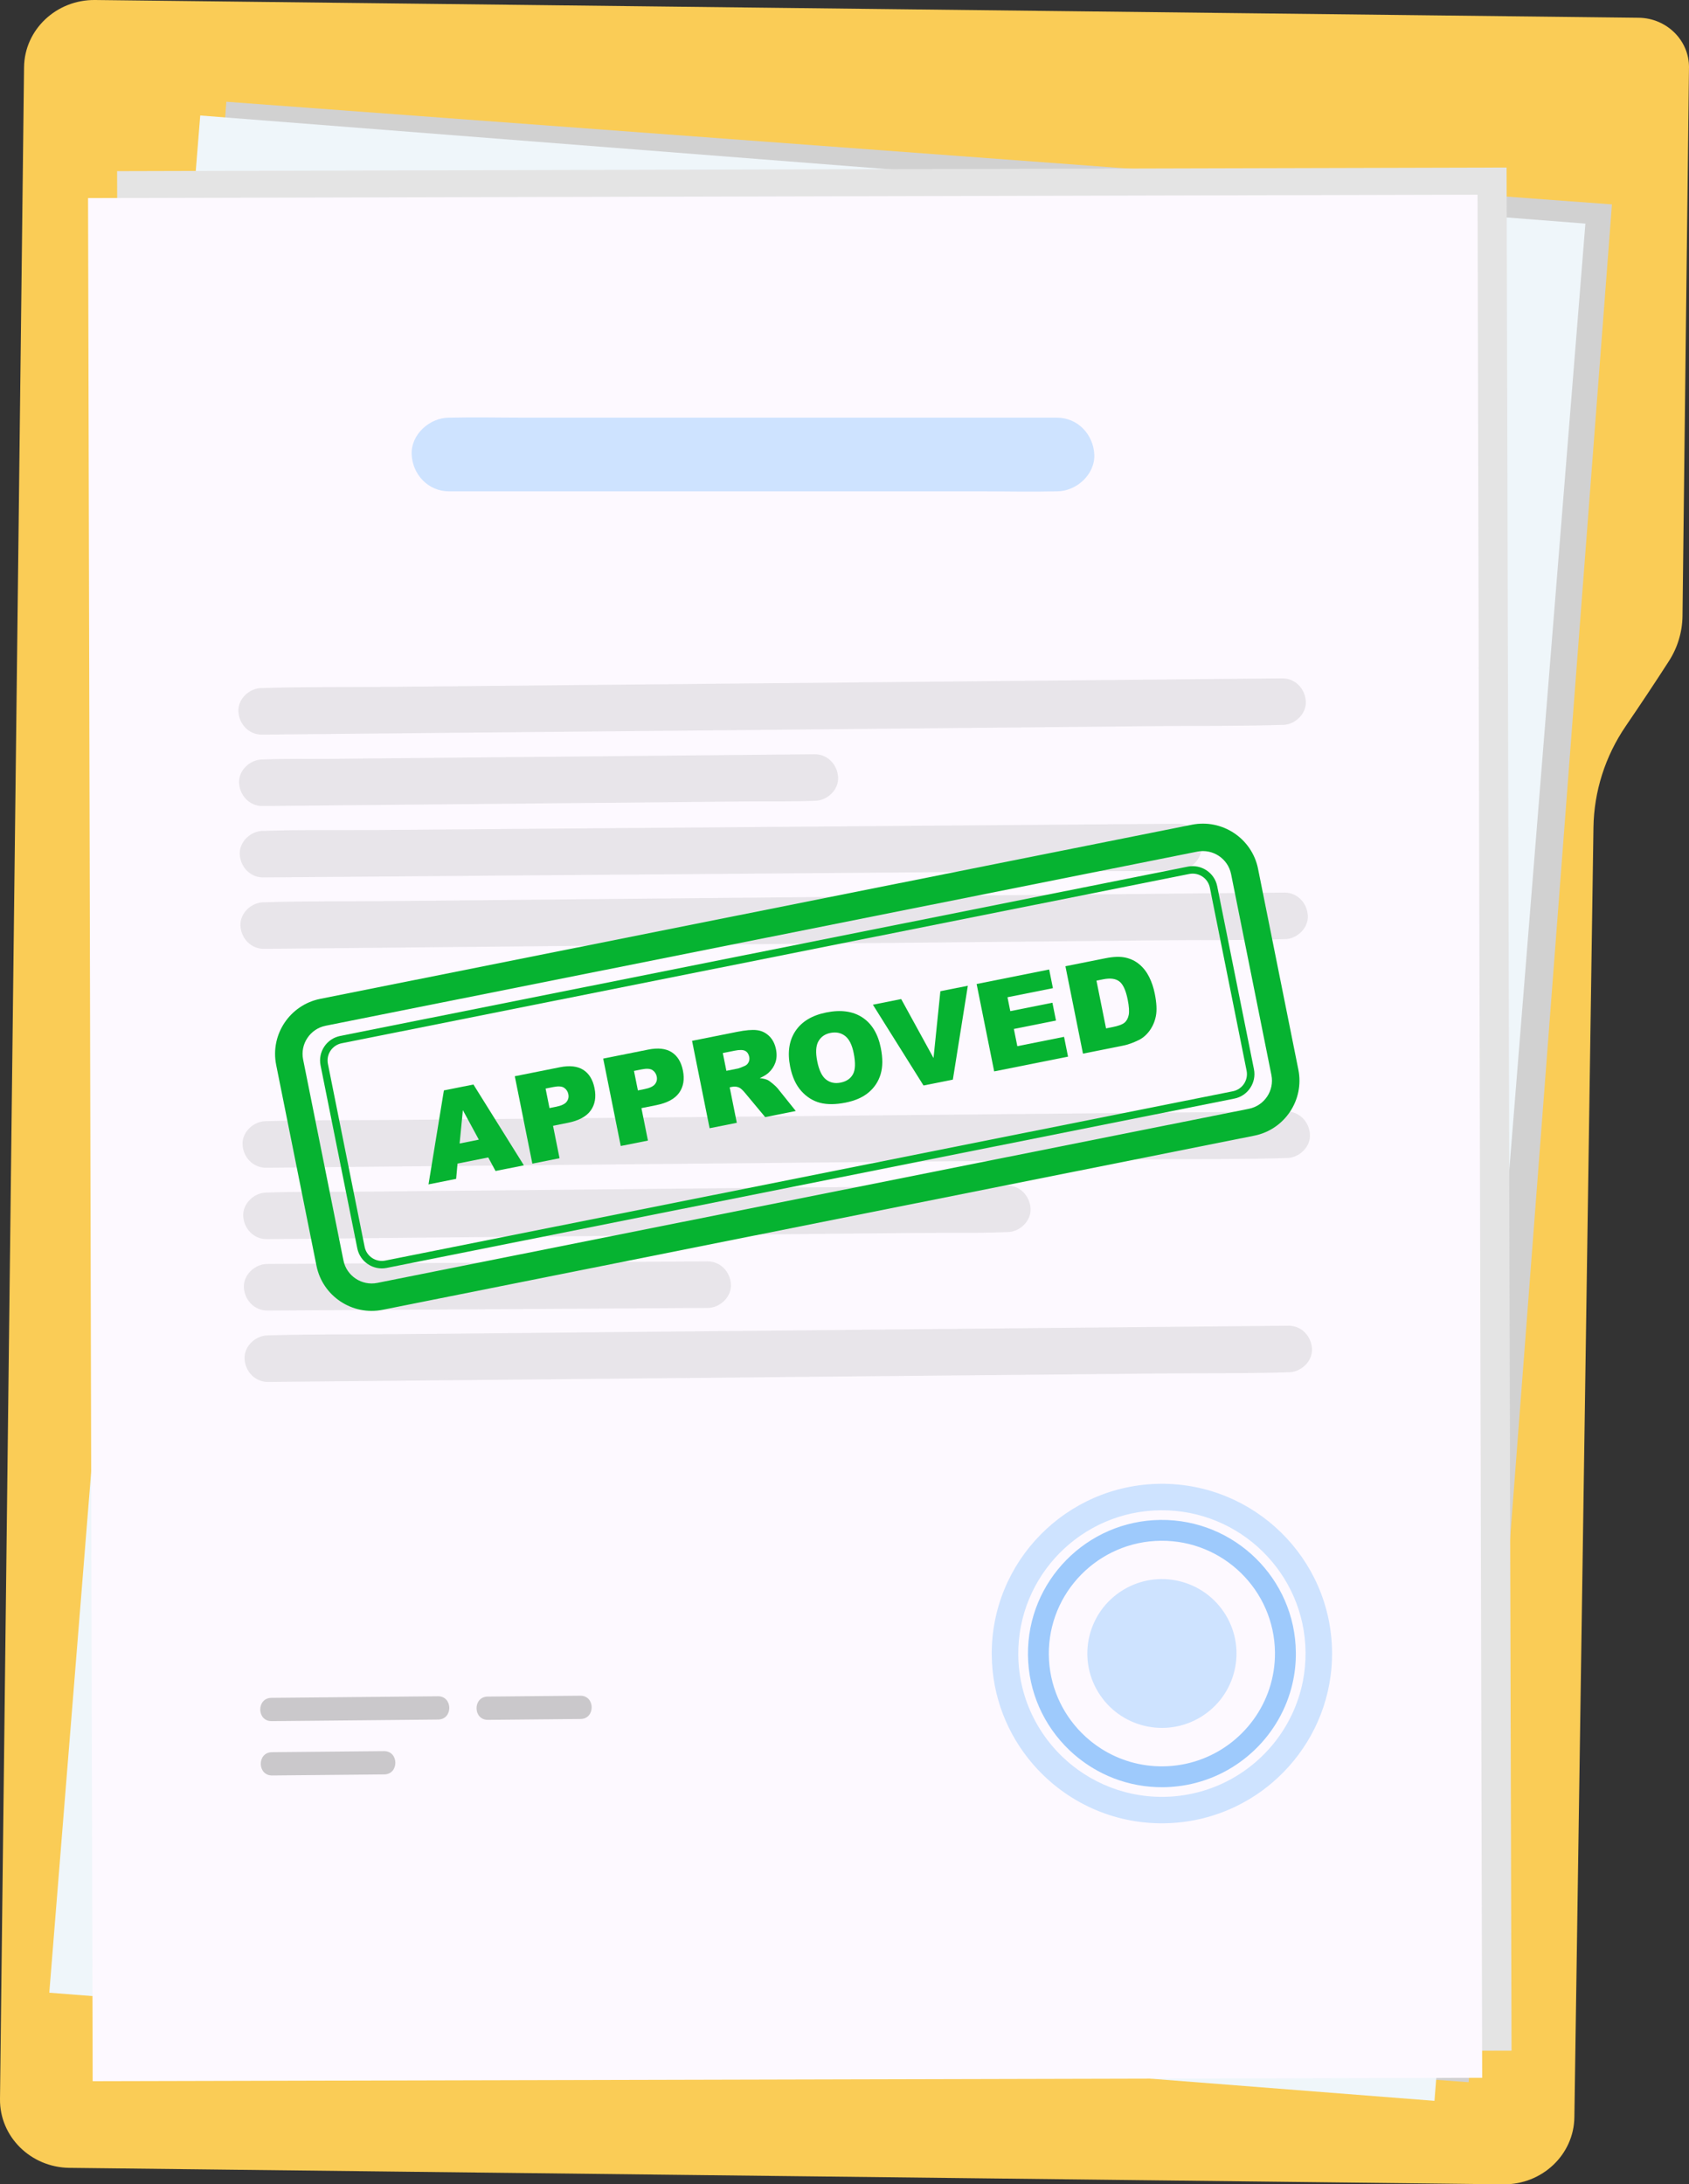
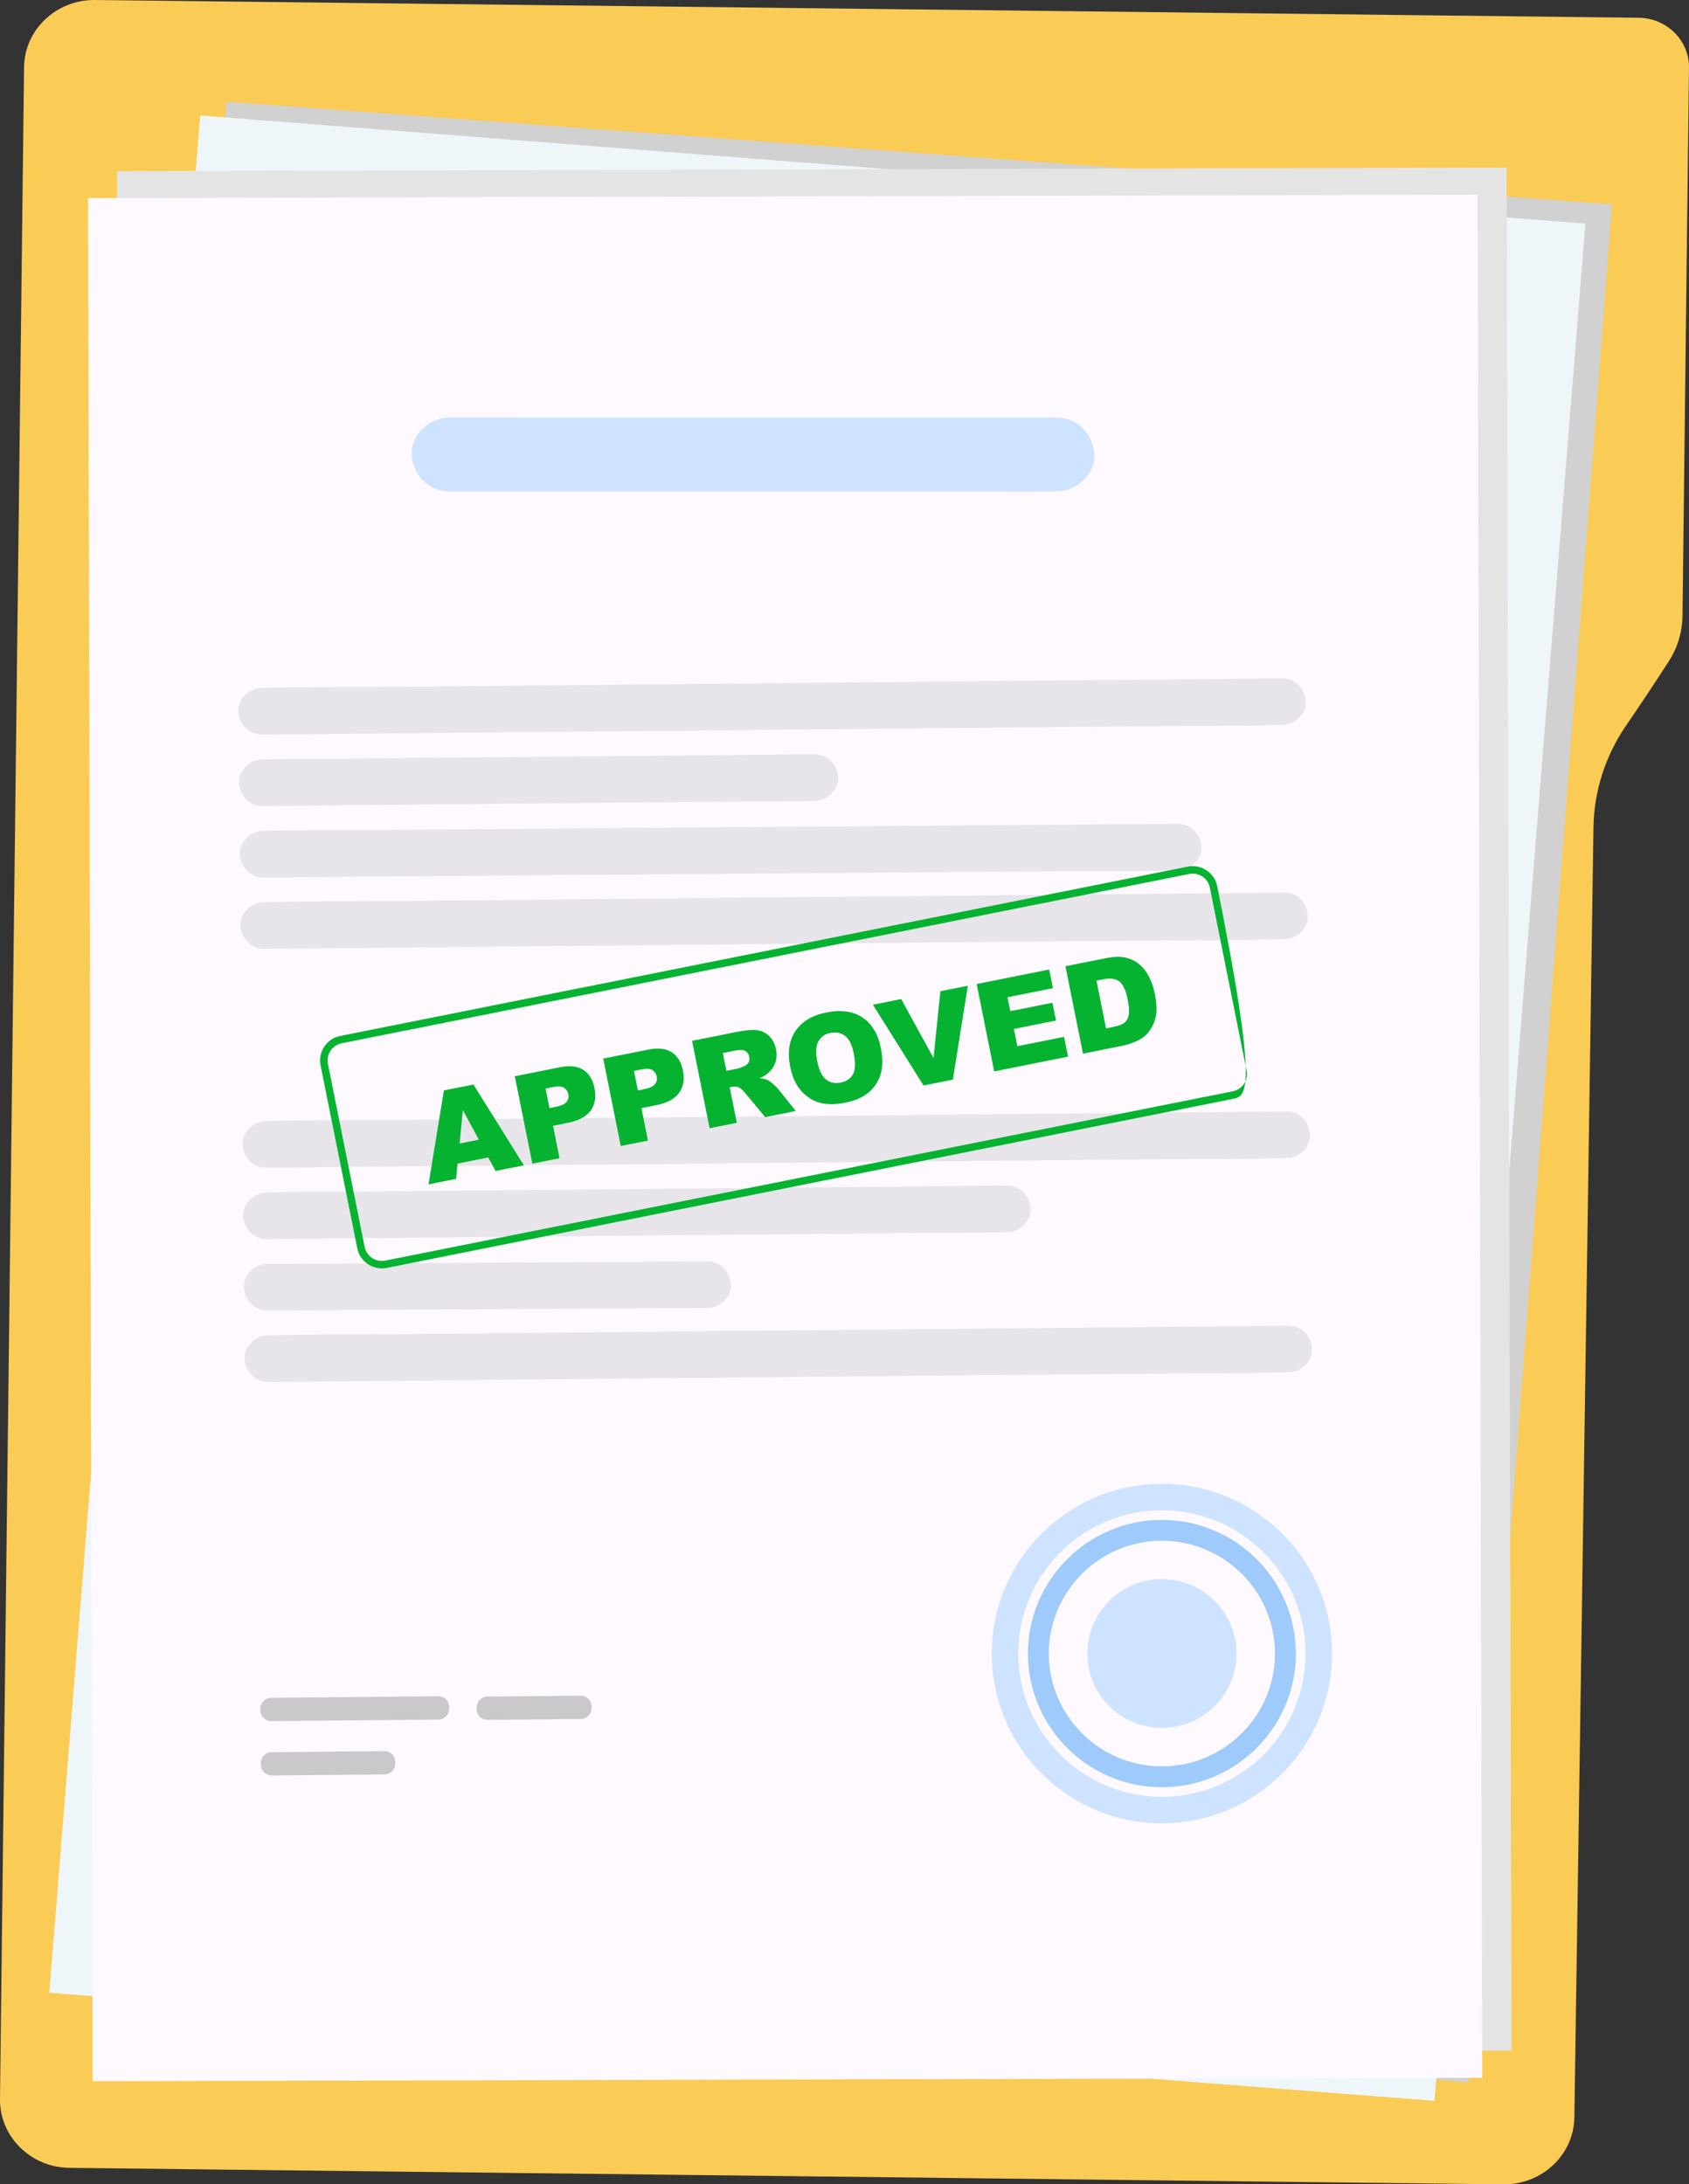
<svg xmlns="http://www.w3.org/2000/svg" width="157" height="203" viewBox="0 0 157 203" fill="none">
  <rect x="0" y="0" width="157" height="203" fill="#333333" stroke="none" />
  <g clip-path="url(#clip0_1111_11786)">
    <path d="M157 6.294C157.03 3.759 154.931 1.679 152.312 1.649L142.124 1.531L141.375 1.523L8.843 0C5.236 -0.041 2.278 2.756 2.236 6.246L0 195.073C-0.041 198.564 2.85 201.428 6.457 201.469L139.738 203C143.345 203.041 146.303 200.246 146.345 196.755L148.119 76.898C148.168 73.547 149.211 70.279 151.119 67.483C152.475 65.496 153.838 63.452 155.129 61.445C155.941 60.183 156.379 58.73 156.396 57.243L156.998 6.294H157Z" fill="#FACC56" />
    <g style="mix-blend-mode:multiply">
      <path d="M21.041 9.456L7.719 183.97L136.515 193.51L149.837 18.996L21.041 9.456Z" fill="#D1D1D1" />
    </g>
    <path d="M18.612 10.733L147.369 20.781L133.339 195.241L4.582 185.193L18.612 10.733Z" fill="#EFF6FA" />
    <g style="mix-blend-mode:multiply">
      <path d="M140.045 15.569L10.885 15.906L11.344 190.912L140.504 190.575L140.045 15.569Z" fill="#E4E4E4" />
    </g>
    <path d="M137.346 18.095L8.186 18.41L8.614 193.416L137.775 193.101L137.346 18.095Z" fill="#FDF9FF" />
    <path d="M123.82 153.522C123.737 144.824 116.575 137.815 107.854 137.897C99.133 137.98 92.104 145.125 92.188 153.823C92.226 157.676 93.65 161.198 95.987 163.919C96.059 164.004 96.134 164.089 96.209 164.172C99.141 167.447 103.418 169.494 108.155 169.448C111.353 169.418 114.323 168.438 116.798 166.78C117.017 166.633 117.233 166.481 117.444 166.324C117.72 166.118 117.987 165.904 118.25 165.681C121.155 163.212 123.153 159.716 123.682 155.769C123.723 155.471 123.753 155.173 123.776 154.871C123.806 154.489 123.819 154.103 123.821 153.713C123.821 153.648 123.821 153.585 123.82 153.521V153.522ZM112.952 166.042C112.952 166.042 112.949 166.043 112.948 166.042C112.818 166.094 112.69 166.145 112.558 166.191H112.557C112.119 166.351 111.671 166.488 111.213 166.6H111.208C110.22 166.845 109.191 166.98 108.132 166.99C107.136 167 106.17 166.899 105.236 166.701C105.235 166.702 105.233 166.702 105.232 166.701C103.39 166.311 101.684 165.54 100.207 164.477C100.072 164.38 99.94 164.281 99.81 164.178C96.707 161.767 94.693 158.019 94.654 153.8C94.584 146.457 100.516 140.427 107.877 140.357C115.239 140.286 121.287 146.203 121.356 153.546C121.364 154.459 121.28 155.352 121.112 156.216C120.242 160.692 117.113 164.381 112.953 166.043L112.952 166.042Z" fill="#CEE3FF" />
    <path d="M120.454 153.556C120.388 146.707 114.75 141.189 107.885 141.254C101.019 141.32 95.487 146.944 95.553 153.793C95.586 157.264 97.051 160.392 99.38 162.626C99.421 162.666 99.46 162.702 99.501 162.741H99.502C100.377 163.558 101.371 164.251 102.453 164.791C102.807 164.97 103.172 165.129 103.546 165.273C103.546 165.274 103.547 165.274 103.549 165.274C104.968 165.818 106.512 166.11 108.123 166.094C108.589 166.09 109.05 166.059 109.502 166.003H109.503C109.503 166.003 109.504 166.004 109.506 166.003C109.506 166.003 109.507 166.003 109.509 166.003C109.779 165.971 110.045 165.931 110.31 165.881C115.18 164.969 119.051 161.221 120.146 156.442C120.359 155.515 120.466 154.548 120.456 153.557L120.454 153.556ZM108.104 164.156C105.998 164.175 104.03 163.575 102.374 162.523C101.707 162.1 101.092 161.605 100.539 161.046C100.538 161.046 100.538 161.045 100.538 161.045C98.68 159.174 97.52 156.608 97.493 153.773C97.438 147.992 102.108 143.245 107.903 143.19C113.698 143.134 118.457 147.793 118.514 153.573C118.525 154.749 118.341 155.882 117.99 156.94C116.621 161.089 112.719 164.112 108.103 164.155L108.104 164.156Z" fill="#9ECAFC" />
    <path d="M111.909 159.382C115.073 157.231 115.89 152.93 113.734 149.774C111.578 146.618 107.266 145.803 104.102 147.954C100.938 150.104 100.121 154.405 102.277 157.561C104.432 160.717 108.745 161.532 111.909 159.382Z" fill="#CEE3FF" />
    <g style="mix-blend-mode:multiply" opacity="0.19">
      <path d="M24.349 68.273C27.492 68.243 30.634 68.213 33.777 68.183C41.325 68.111 48.873 68.039 56.42 67.968C65.554 67.881 74.688 67.794 83.822 67.708C91.722 67.633 99.622 67.558 107.523 67.482C111.367 67.446 115.223 67.496 119.065 67.373C119.12 67.371 119.176 67.372 119.232 67.371C120.366 67.36 121.444 66.355 121.381 65.186C121.316 64.014 120.407 63.031 119.19 63.043C116.048 63.072 112.905 63.103 109.763 63.133C102.215 63.204 94.667 63.276 87.119 63.348C77.986 63.435 68.851 63.521 59.718 63.608C51.818 63.683 43.917 63.757 36.016 63.833C32.172 63.87 28.317 63.819 24.475 63.942C24.419 63.944 24.363 63.943 24.308 63.944C23.173 63.955 22.096 64.961 22.159 66.129C22.223 67.301 23.133 68.284 24.349 68.273Z" fill="#919191" />
      <path d="M24.412 74.909C26.113 74.894 27.813 74.877 29.514 74.861C33.599 74.823 37.683 74.784 41.768 74.745C46.711 74.698 51.653 74.652 56.596 74.605C60.871 74.564 65.147 74.524 69.422 74.482C71.5 74.463 73.591 74.511 75.668 74.423C75.698 74.422 75.728 74.423 75.758 74.423C76.893 74.412 77.97 73.407 77.907 72.239C77.843 71.067 76.933 70.083 75.717 70.095C74.016 70.111 72.316 70.128 70.615 70.143C66.53 70.182 62.445 70.221 58.361 70.26C53.417 70.307 48.475 70.353 43.532 70.4C39.257 70.441 34.982 70.482 30.707 70.522C28.629 70.542 26.537 70.494 24.46 70.581C24.43 70.582 24.4 70.581 24.37 70.581C23.236 70.592 22.158 71.598 22.221 72.766C22.285 73.938 23.195 74.921 24.412 74.909Z" fill="#919191" />
      <path d="M24.476 81.545C27.315 81.524 30.152 81.501 32.991 81.48C39.755 81.426 46.517 81.374 53.281 81.321C61.454 81.257 69.628 81.193 77.802 81.13C84.889 81.075 91.975 81.02 99.061 80.965C102.497 80.938 105.947 81.001 109.382 80.884C109.429 80.882 109.476 80.884 109.524 80.883C110.658 80.874 111.736 79.865 111.673 78.698C111.608 77.524 110.699 76.545 109.482 76.555C106.644 76.577 103.806 76.599 100.967 76.621C94.204 76.674 87.441 76.726 80.678 76.779C72.504 76.843 64.33 76.907 56.157 76.97C49.071 77.025 41.983 77.081 34.897 77.136C31.462 77.162 28.011 77.099 24.577 77.216C24.529 77.218 24.482 77.216 24.435 77.217C23.3 77.226 22.223 78.235 22.286 79.402C22.35 80.576 23.26 81.555 24.476 81.545Z" fill="#919191" />
      <path d="M24.539 88.181C27.681 88.152 30.824 88.121 33.966 88.092C41.514 88.02 49.062 87.948 56.61 87.876C65.743 87.79 74.878 87.703 84.011 87.617C91.911 87.542 99.811 87.467 107.712 87.391C111.556 87.355 115.412 87.405 119.254 87.282C119.31 87.28 119.366 87.281 119.421 87.28C120.556 87.269 121.633 86.263 121.57 85.095C121.506 83.923 120.596 82.94 119.38 82.952C116.237 82.981 113.095 83.012 109.952 83.041C102.404 83.113 94.856 83.185 87.308 83.256C78.175 83.343 69.041 83.429 59.907 83.516C52.007 83.591 44.107 83.665 36.206 83.741C32.362 83.777 28.506 83.727 24.664 83.85C24.609 83.852 24.552 83.851 24.497 83.852C23.363 83.863 22.285 84.869 22.348 86.037C22.413 87.209 23.322 88.192 24.539 88.18V88.181Z" fill="#919191" />
    </g>
    <g opacity="0.47">
      <path d="M25.25 159.954C29.767 159.91 34.283 159.868 38.8 159.825C39.443 159.819 40.084 159.813 40.726 159.806C42.122 159.793 42.104 157.629 40.706 157.642C36.189 157.685 31.672 157.727 27.155 157.771C26.513 157.777 25.871 157.783 25.229 157.789C23.833 157.802 23.852 159.966 25.25 159.954Z" fill="#919191" />
      <path d="M45.355 159.835C48.223 159.808 51.093 159.781 53.961 159.754C55.357 159.741 55.338 157.577 53.94 157.59C51.072 157.617 48.203 157.644 45.334 157.671C43.938 157.684 43.957 159.848 45.355 159.835Z" fill="#919191" />
    </g>
    <g opacity="0.47">
      <path d="M25.299 165.003C28.77 164.971 32.242 164.937 35.713 164.905C37.109 164.892 37.09 162.728 35.692 162.741C32.221 162.773 28.75 162.806 25.278 162.839C23.882 162.852 23.9 165.016 25.299 165.003Z" fill="#919191" />
    </g>
    <g style="mix-blend-mode:multiply" opacity="0.19">
      <path d="M24.735 108.523C27.878 108.494 31.02 108.463 34.163 108.434C41.71 108.362 49.258 108.29 56.806 108.219C65.939 108.133 75.074 108.046 84.207 107.959C92.108 107.885 100.008 107.81 107.909 107.734C111.753 107.698 115.609 107.748 119.451 107.625C119.506 107.623 119.562 107.624 119.617 107.623C120.752 107.612 121.829 106.606 121.766 105.438C121.702 104.266 120.792 103.283 119.576 103.295C116.433 103.324 113.291 103.355 110.148 103.384C102.601 103.456 95.053 103.528 87.505 103.6C78.371 103.686 69.237 103.773 60.103 103.859C52.203 103.934 44.303 104.009 36.403 104.085C32.559 104.121 28.703 104.071 24.861 104.194C24.806 104.196 24.75 104.195 24.695 104.196C23.56 104.207 22.483 105.213 22.546 106.381C22.61 107.553 23.519 108.536 24.736 108.524L24.735 108.523Z" fill="#919191" />
      <path d="M24.799 115.159C27.085 115.138 29.37 115.116 31.656 115.094C37.144 115.042 42.632 114.99 48.12 114.938C54.733 114.875 61.346 114.812 67.96 114.75C73.697 114.696 79.435 114.641 85.173 114.586C87.954 114.56 90.751 114.617 93.531 114.507C93.569 114.505 93.608 114.507 93.646 114.506C94.781 114.495 95.858 113.489 95.795 112.321C95.731 111.149 94.821 110.166 93.605 110.178C91.319 110.199 89.034 110.221 86.747 110.242C81.26 110.295 75.771 110.347 70.283 110.399C63.67 110.462 57.057 110.525 50.444 110.587C44.705 110.641 38.968 110.696 33.23 110.75C30.449 110.777 27.652 110.72 24.872 110.83C24.834 110.832 24.796 110.83 24.757 110.831C23.622 110.842 22.545 111.848 22.608 113.016C22.672 114.188 23.582 115.171 24.799 115.159Z" fill="#919191" />
      <path d="M24.861 121.796C29.48 121.769 34.098 121.741 38.718 121.713C46.069 121.669 53.421 121.626 60.773 121.582C62.447 121.572 64.122 121.562 65.795 121.552C66.93 121.545 68.007 120.533 67.944 119.367C67.88 118.192 66.97 117.217 65.754 117.224C61.135 117.251 56.517 117.279 51.897 117.307C44.546 117.351 37.194 117.394 29.842 117.438C28.167 117.448 26.493 117.458 24.82 117.468C23.685 117.475 22.608 118.488 22.671 119.653C22.735 120.828 23.644 121.803 24.861 121.796Z" fill="#919191" />
      <path d="M24.924 128.432C28.066 128.403 31.209 128.372 34.351 128.343C41.899 128.271 49.447 128.199 56.995 128.128C66.128 128.041 75.263 127.955 84.396 127.868C92.296 127.793 100.196 127.719 108.097 127.643C111.941 127.606 115.797 127.657 119.639 127.534C119.694 127.532 119.751 127.533 119.806 127.532C120.941 127.521 122.018 126.515 121.955 125.347C121.891 124.175 120.981 123.192 119.764 123.203C116.622 123.233 113.479 123.263 110.337 123.293C102.789 123.365 95.241 123.437 87.693 123.508C78.56 123.594 69.425 123.681 60.292 123.767C52.392 123.842 44.492 123.917 36.591 123.993C32.747 124.029 28.891 123.979 25.049 124.102C24.994 124.104 24.937 124.103 24.882 124.104C23.747 124.115 22.67 125.12 22.733 126.289C22.797 127.461 23.707 128.444 24.924 128.432Z" fill="#919191" />
    </g>
    <path d="M41.743 45.664H91.261C93.553 45.664 95.853 45.719 98.145 45.664C98.177 45.664 98.21 45.664 98.241 45.664C100.06 45.664 101.802 44.089 101.718 42.24C101.633 40.385 100.191 38.815 98.241 38.815H48.724C46.432 38.815 44.131 38.76 41.839 38.815C41.808 38.815 41.775 38.815 41.743 38.815C39.925 38.815 38.183 40.39 38.267 42.24C38.351 44.096 39.794 45.664 41.743 45.664Z" fill="#CEE3FF" />
    <path d="M45.385 107.567L42.529 108.137L42.401 109.558L39.832 110.07L41.262 101.337L44.007 100.789L48.697 108.3L46.062 108.826L45.385 107.567ZM44.511 105.914L43.026 103.174L42.723 106.271L44.511 105.913V105.914Z" fill="#06B331" />
    <path d="M47.855 100.02L52.037 99.185C52.948 99.003 53.674 99.082 54.214 99.424C54.754 99.766 55.104 100.335 55.264 101.133C55.429 101.953 55.311 102.644 54.909 103.204C54.508 103.765 53.799 104.146 52.785 104.349L51.407 104.624L52.012 107.638L49.484 108.143L47.853 100.021L47.855 100.02ZM51.077 102.979L51.694 102.856C52.179 102.759 52.503 102.607 52.665 102.399C52.828 102.191 52.883 101.957 52.83 101.694C52.779 101.439 52.651 101.241 52.444 101.097C52.238 100.953 51.9 100.929 51.43 101.023L50.714 101.166L51.078 102.978L51.077 102.979Z" fill="#06B331" />
    <path d="M56.071 98.38L60.254 97.544C61.164 97.362 61.891 97.442 62.43 97.783C62.971 98.125 63.321 98.695 63.481 99.493C63.646 100.313 63.527 101.004 63.126 101.563C62.724 102.124 62.016 102.505 61.002 102.708L59.624 102.984L60.229 105.998L57.701 106.503L56.07 98.381L56.071 98.38ZM59.294 101.338L59.91 101.215C60.396 101.119 60.719 100.966 60.882 100.758C61.045 100.551 61.099 100.317 61.047 100.054C60.996 99.799 60.867 99.6 60.661 99.457C60.455 99.313 60.117 99.288 59.647 99.383L58.931 99.525L59.295 101.337L59.294 101.338Z" fill="#06B331" />
    <path d="M65.961 104.852L64.33 96.73L68.524 95.893C69.302 95.737 69.91 95.685 70.348 95.737C70.786 95.788 71.167 95.968 71.49 96.278C71.814 96.588 72.028 97.001 72.132 97.518C72.223 97.969 72.204 98.377 72.077 98.742C71.95 99.107 71.739 99.425 71.442 99.696C71.252 99.868 70.98 100.034 70.623 100.194C70.943 100.234 71.181 100.29 71.338 100.362C71.444 100.41 71.607 100.525 71.827 100.708C72.046 100.891 72.198 101.036 72.281 101.142L73.972 103.252L71.128 103.82L69.285 101.607C69.05 101.319 68.857 101.141 68.704 101.071C68.498 100.982 68.279 100.96 68.05 101.006L67.828 101.051L68.49 104.348L65.962 104.852H65.961ZM67.519 99.516L68.58 99.305C68.694 99.282 68.909 99.201 69.224 99.061C69.384 98.994 69.503 98.882 69.581 98.724C69.659 98.567 69.681 98.398 69.645 98.221C69.593 97.96 69.469 97.775 69.274 97.667C69.08 97.56 68.752 97.552 68.293 97.645L67.188 97.865L67.52 99.516H67.519Z" fill="#06B331" />
    <path d="M73.45 99.139C73.184 97.813 73.347 96.706 73.939 95.819C74.531 94.933 75.489 94.357 76.811 94.093C78.166 93.822 79.283 93.977 80.162 94.556C81.041 95.136 81.612 96.079 81.874 97.387C82.065 98.337 82.061 99.147 81.862 99.818C81.664 100.489 81.296 101.055 80.758 101.513C80.221 101.972 79.5 102.292 78.597 102.472C77.678 102.655 76.889 102.661 76.229 102.49C75.569 102.318 74.987 101.953 74.487 101.397C73.986 100.84 73.641 100.087 73.45 99.138V99.139ZM75.969 98.647C76.134 99.467 76.405 100.026 76.782 100.323C77.16 100.621 77.611 100.717 78.137 100.612C78.677 100.504 79.06 100.245 79.286 99.834C79.512 99.424 79.534 98.765 79.351 97.856C79.197 97.092 78.931 96.564 78.551 96.273C78.171 95.981 77.716 95.889 77.187 95.995C76.68 96.097 76.308 96.358 76.073 96.777C75.837 97.196 75.802 97.82 75.969 98.647Z" fill="#06B331" />
    <path d="M81.139 93.373L83.769 92.847L86.775 98.327L87.412 92.12L89.965 91.61L88.572 100.336L85.845 100.88L81.139 93.373Z" fill="#06B331" />
    <path d="M90.781 91.448L97.525 90.101L97.873 91.835L93.651 92.679L93.911 93.97L97.827 93.188L98.159 94.844L94.243 95.626L94.565 97.227L98.909 96.359L99.278 98.199L92.413 99.57L90.782 91.448H90.781Z" fill="#06B331" />
    <path d="M99.035 89.798L102.774 89.051C103.511 88.904 104.125 88.885 104.62 88.994C105.113 89.103 105.545 89.314 105.917 89.628C106.288 89.942 106.59 90.333 106.823 90.801C107.056 91.269 107.227 91.78 107.339 92.334C107.513 93.202 107.549 93.895 107.447 94.413C107.346 94.93 107.15 95.386 106.864 95.78C106.577 96.173 106.243 96.464 105.861 96.652C105.339 96.91 104.853 97.084 104.406 97.173L100.667 97.92L99.036 89.798H99.035ZM101.921 91.135L102.812 95.573L103.429 95.45C103.955 95.345 104.317 95.212 104.516 95.052C104.715 94.891 104.849 94.653 104.916 94.338C104.984 94.023 104.952 93.54 104.822 92.89C104.649 92.03 104.39 91.469 104.045 91.207C103.7 90.946 103.202 90.881 102.55 91.011L101.922 91.136L101.921 91.135Z" fill="#06B331" />
-     <path d="M116.589 105.544L35.571 121.725C32.745 122.29 29.985 120.456 29.419 117.636L25.671 98.964C25.105 96.146 26.944 93.393 29.77 92.828L110.788 76.647C113.615 76.083 116.375 77.917 116.94 80.737L120.688 99.408C121.255 102.227 119.416 104.979 116.589 105.544ZM30.272 95.327C28.827 95.615 27.887 97.023 28.176 98.465L31.924 117.136C32.213 118.577 33.624 119.515 35.07 119.227L116.088 103.046C117.533 102.757 118.472 101.35 118.183 99.908L114.435 81.236C114.146 79.796 112.735 78.858 111.289 79.146L30.272 95.327Z" fill="#06B331" />
-     <path d="M114.736 102.098L35.949 117.833C34.692 118.084 33.464 117.268 33.212 116.014L29.797 99.006C29.546 97.752 30.364 96.527 31.621 96.276L110.408 80.541C111.666 80.29 112.893 81.106 113.145 82.36L116.56 99.369C116.811 100.623 115.993 101.848 114.735 102.099L114.736 102.098ZM31.758 96.957C30.877 97.133 30.305 97.99 30.48 98.869L33.895 115.878C34.072 116.756 34.931 117.327 35.812 117.152L114.599 101.417C115.48 101.241 116.053 100.384 115.877 99.505L112.462 82.496C112.285 81.617 111.426 81.046 110.545 81.222L31.758 96.957Z" fill="#06B331" />
+     <path d="M114.736 102.098L35.949 117.833C34.692 118.084 33.464 117.268 33.212 116.014L29.797 99.006C29.546 97.752 30.364 96.527 31.621 96.276L110.408 80.541C111.666 80.29 112.893 81.106 113.145 82.36C116.811 100.623 115.993 101.848 114.735 102.099L114.736 102.098ZM31.758 96.957C30.877 97.133 30.305 97.99 30.48 98.869L33.895 115.878C34.072 116.756 34.931 117.327 35.812 117.152L114.599 101.417C115.48 101.241 116.053 100.384 115.877 99.505L112.462 82.496C112.285 81.617 111.426 81.046 110.545 81.222L31.758 96.957Z" fill="#06B331" />
  </g>
  <defs>
    <clipPath id="clip0_1111_11786">
      <rect width="157" height="203" fill="white" />
    </clipPath>
  </defs>
</svg>